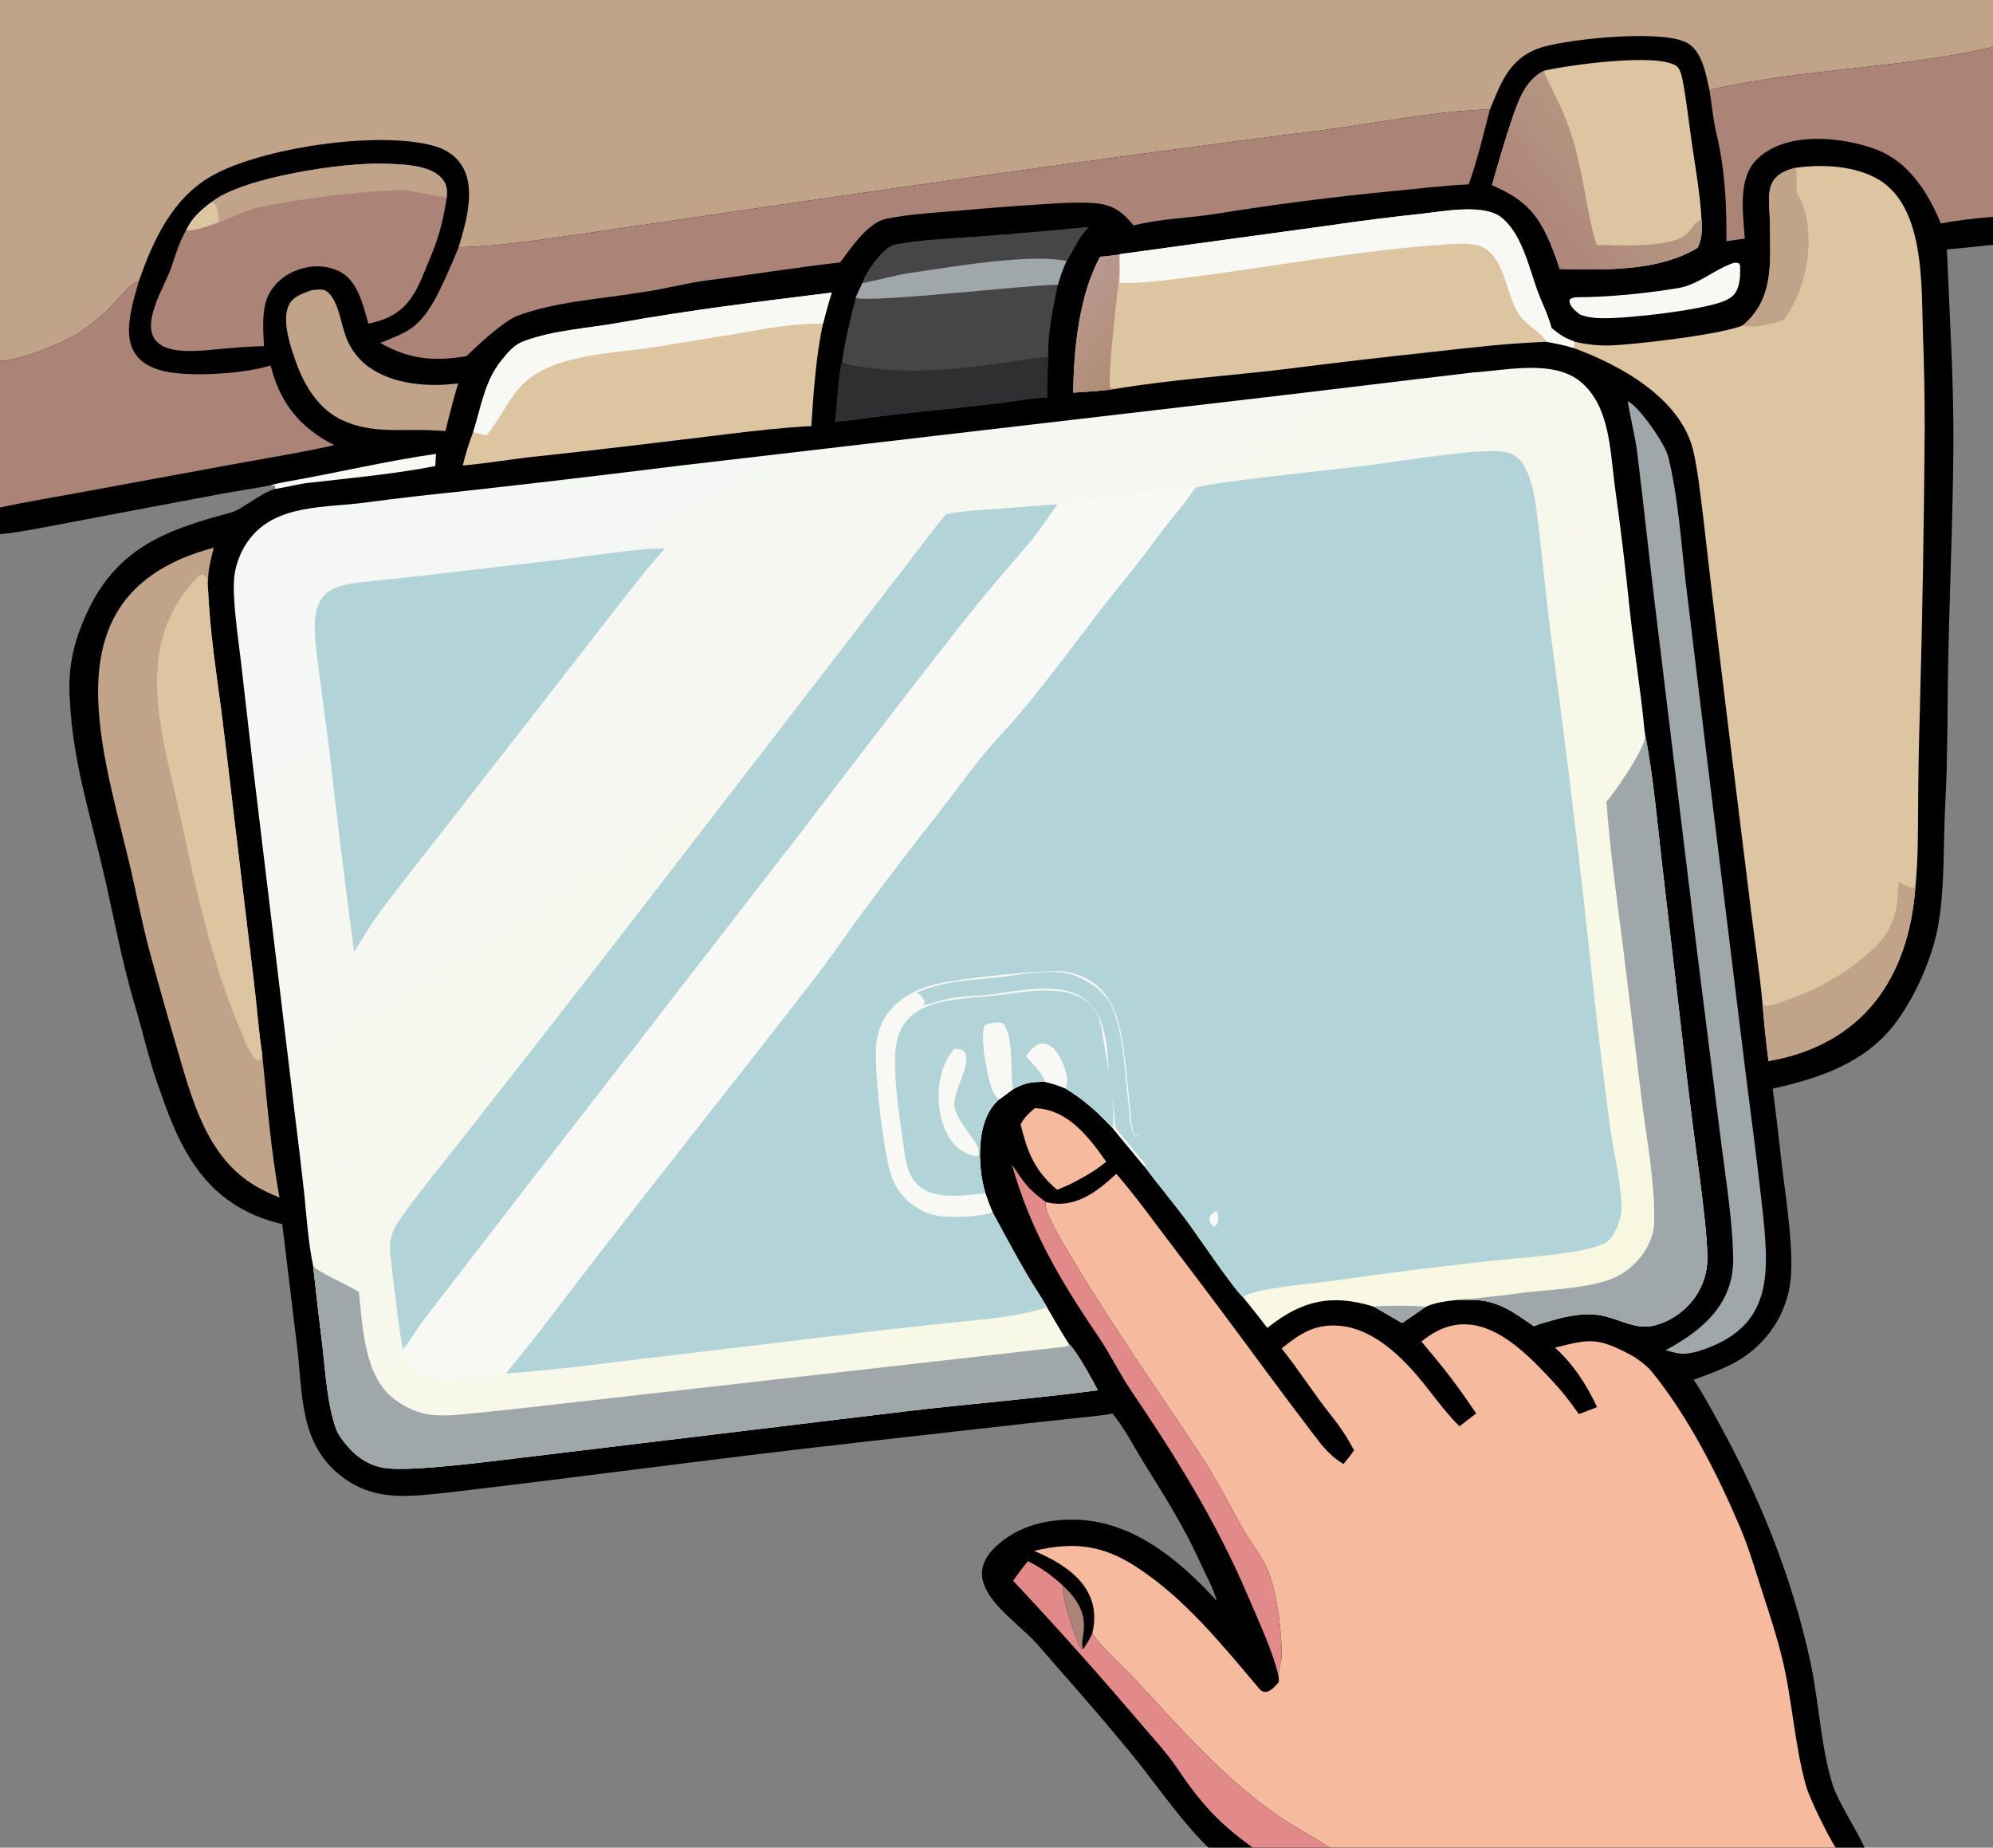
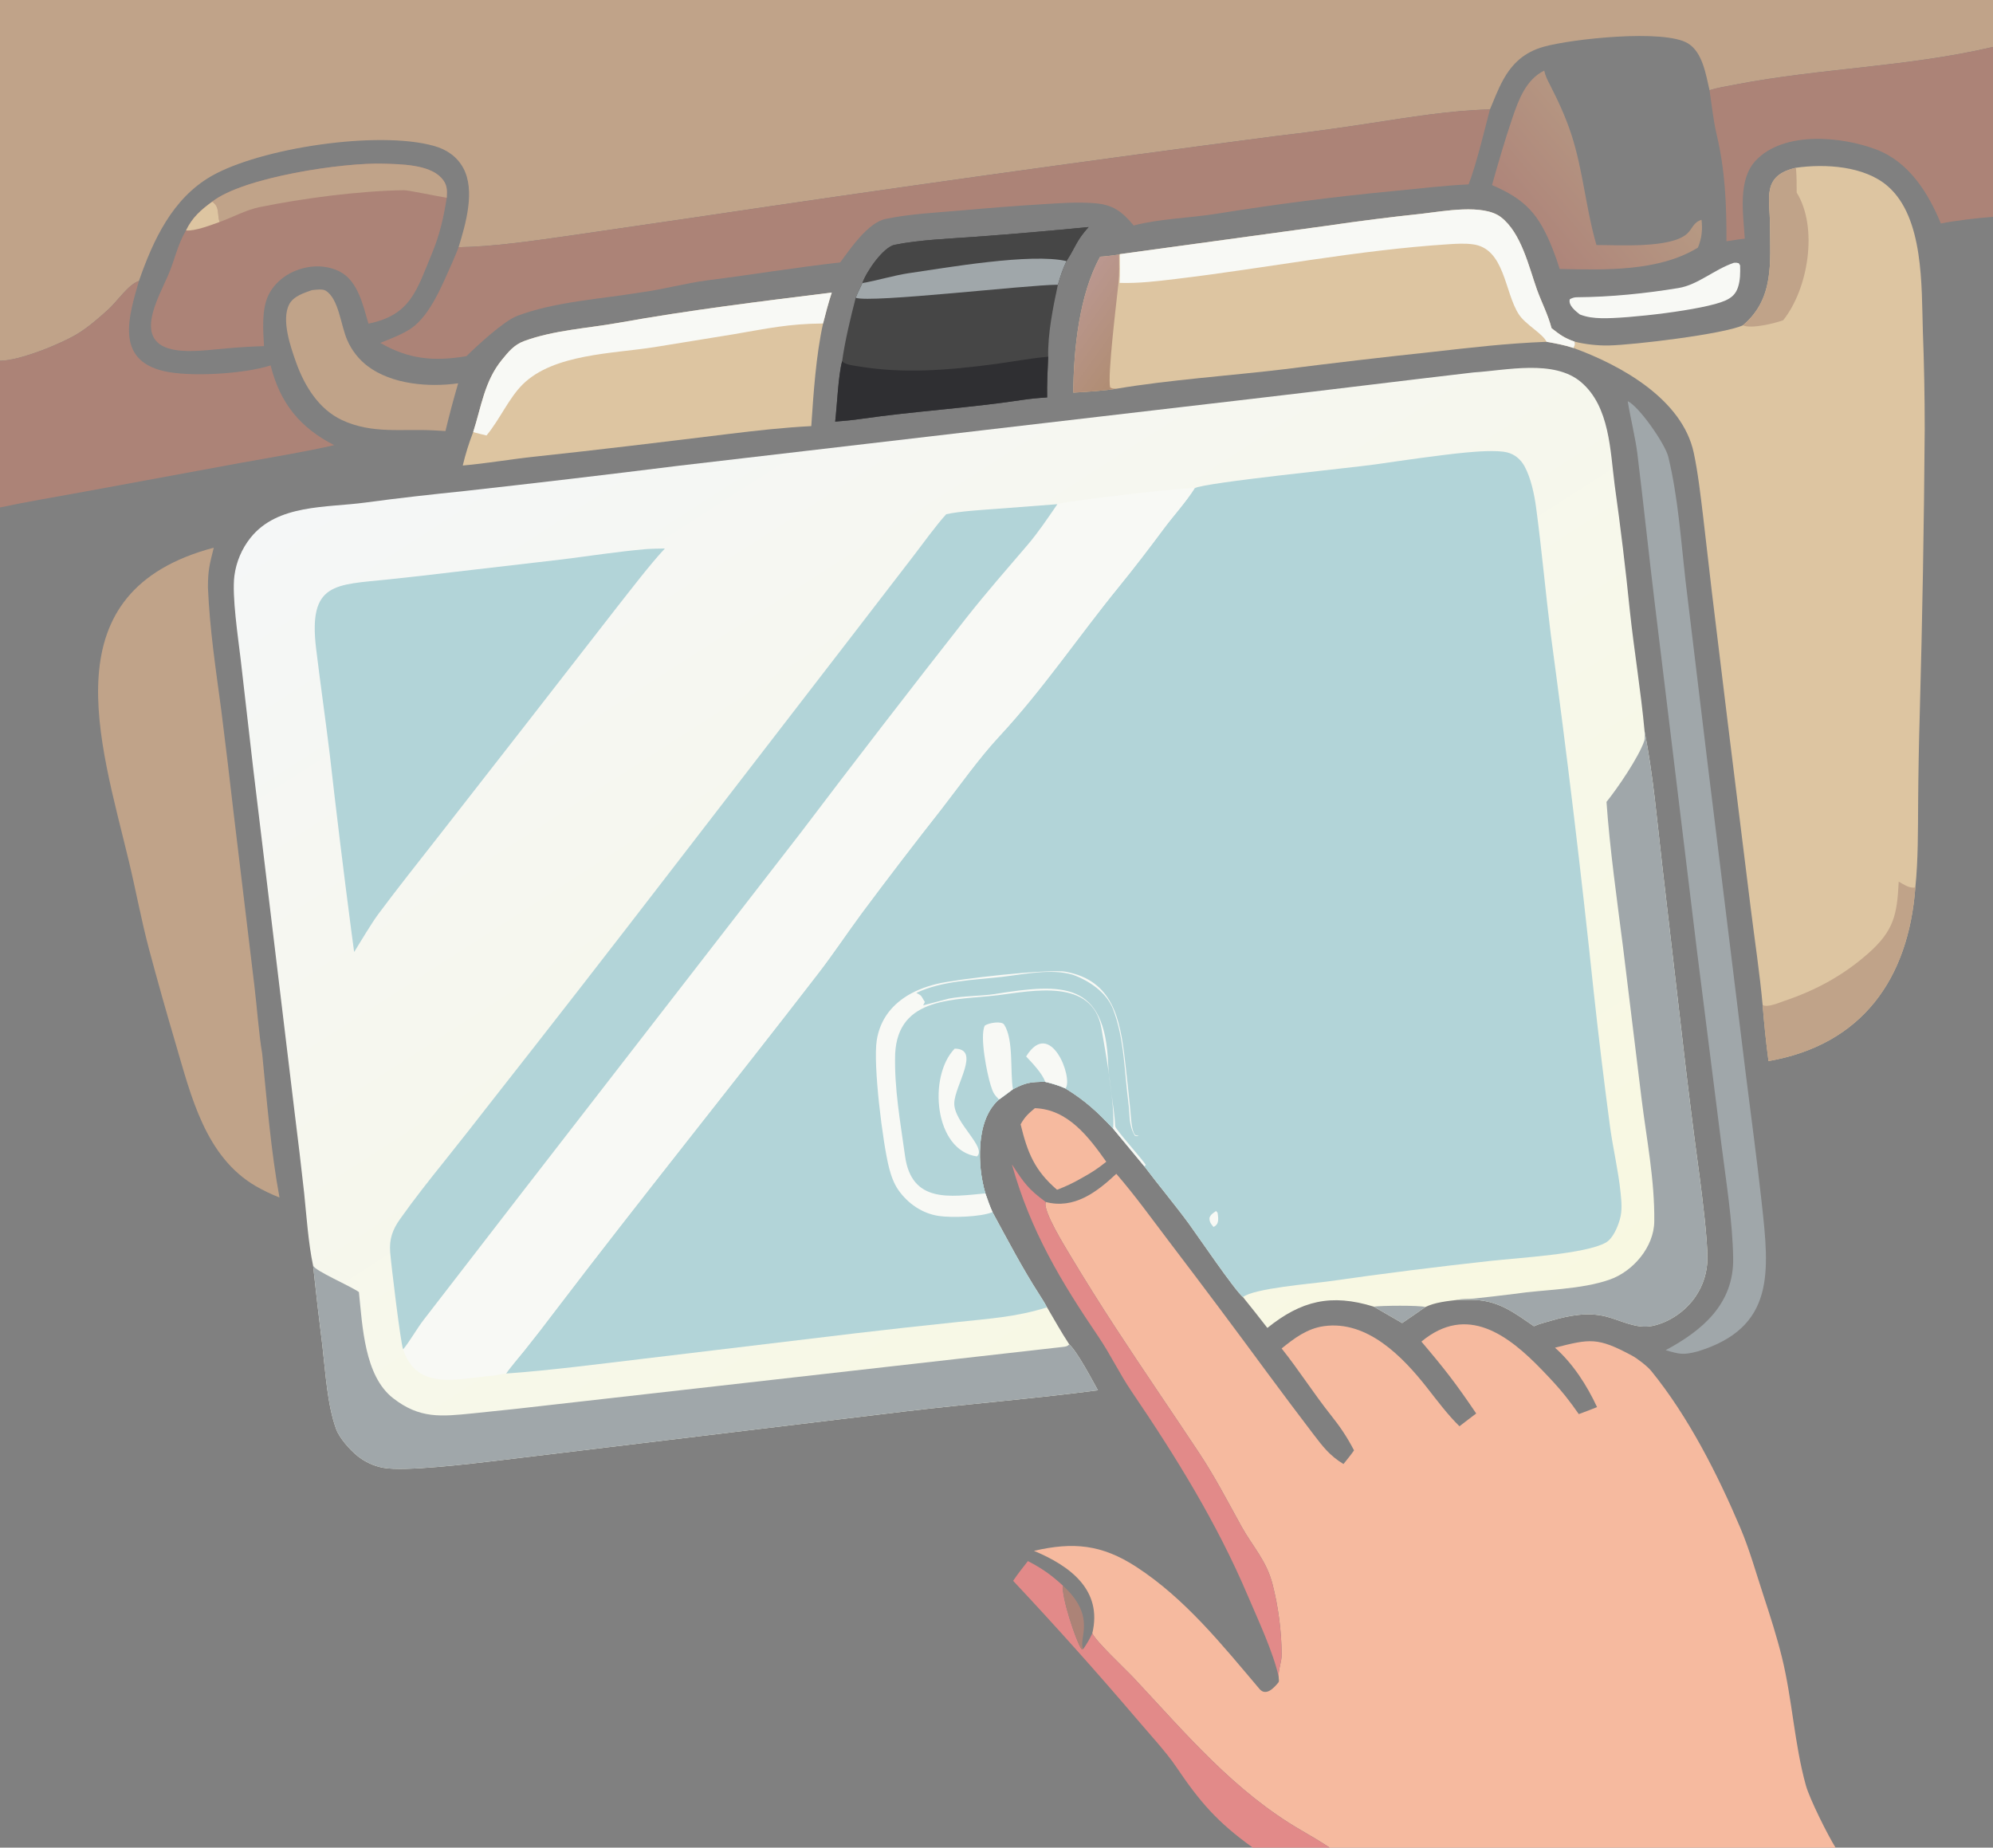
<svg xmlns="http://www.w3.org/2000/svg" viewBox="0 0 548 508" height="508" width="548">
  <rect x="0" y="0" width="548" height="508" fill="#808080" stroke="none" />
-   <path d="M0 0L548 0L548 12.909L548 59.609L548 67.312C544.096 67.646 539.022 68.35 535.323 68.55C536.034 86.473 537.237 104.699 537.114 122.6C536.965 144.447 535.854 166.454 535.582 188.303C535.548 196.044 535.442 203.785 535.266 211.525C535.13 216.404 534.818 221.262 534.672 226.122C534.378 235.856 534.564 245.671 532.776 255.293C530.948 264.678 525.332 276.993 518.918 284.011C510.704 292.999 498.989 296.773 487.432 299.308C488.299 305.913 489.147 313.235 489.893 319.848C490.949 329.197 493.555 344.411 492.146 353.482C491.379 358.151 489.482 362.561 486.622 366.33C480.874 373.833 474.185 376.306 465.651 379.357C467.203 381.33 470.504 387.416 471.874 389.875C483.594 410.913 492.907 433.886 497.896 457.491C500.163 468.219 500.688 480.533 503.935 490.812C505.276 495.058 510.503 503.259 512.711 508L504.705 508L365.607 508L344.473 508L332.264 508C323.9 499.882 316.45 488.344 308.679 479.319C300.964 469.912 293.312 461.448 285.326 452.195C279.158 445.048 262.639 435.765 273.776 425.255C279.553 419.802 287.106 417.789 294.869 417.815C311.129 417.871 324.1 428.706 334.555 440.151C333.408 436.156 331.896 433.779 330.264 430.143C325.756 420.102 320.202 411.315 314.395 401.987C311.442 397.244 309.476 393.064 305.879 388.648C303.318 389.181 299.768 389.477 297.118 389.771L281.74 391.433L237.872 396.392C199.695 400.614 161.39 405.898 123.236 410.367C112.298 411.494 102.821 412.938 93.667 405.736C82.361 396.843 83.275 383.489 81.699 370.324L77.615 336.577C57.86 331.911 50.242 318.142 44.218 300.502C41.244 292.688 39.501 284.5 37.121 276.536C33.394 264.061 31.175 251.431 28.213 238.802C24.685 223.755 20.023 208.836 19.262 193.283C18.483 184.103 20.124 176.823 23.749 168.821C31.99 150.635 45.642 145.686 63.496 140.925C66.437 140.141 71.074 135.972 75.485 134.443C75.645 133.89 75.639 134.176 75.472 133.585L74.426 133.417C70.313 134.26 65.43 134.951 61.192 135.721L32.67 141.085L12.403 144.94C8.977 145.567 3.32 146.656 0 146.86L0 139.519L0 99.195L0 0Z" />
  <path d="M0 0L548 0L548 12.909C524.462 18.422 501.009 18.694 477.345 23.216C475.034 23.658 472.286 24.098 470.059 24.801C469.06 20.566 468.177 14.392 464.122 11.925C457.574 7.941 432.118 10.689 424.426 12.86C419.207 14.333 415.809 17.378 413.234 22.102C411.84 24.658 410.808 27.416 409.672 30.093C398.678 30.353 387.823 32.212 376.93 33.852C368.159 35.221 359.361 36.419 350.543 37.444C297.477 44.388 244.475 51.806 191.542 59.698L155.227 64.996C145.721 66.333 135.671 67.808 126.091 67.978C128.039 61.621 130.755 52.379 127.368 46.179C125.628 42.995 122.759 41.083 119.334 40.121C103.906 35.787 71.521 40.718 58.099 48.432C47.396 54.584 42.113 66.017 38.198 77.259C35.306 78.169 32.11 83.005 29.703 85.155C27.197 87.394 24.401 89.867 21.542 91.635C16.803 94.564 5.329 99.195 0 99.195L0 0Z" fill="#C0A389" />
  <path d="M287.548 330.489C295.335 332.505 301.499 327.839 306.944 322.738C312.365 329.025 316.539 334.901 321.559 341.493C330.656 353.441 339.652 365.466 348.546 377.566C352.693 383.156 356.846 388.728 361.073 394.259C363.714 397.716 365.626 400.255 369.409 402.533C370.3 401.408 371.537 399.928 372.306 398.774C370.415 395.155 368.552 392.366 366.002 389.167C361.23 383.179 357.194 376.758 352.4 370.756C355.897 367.936 359.41 365.275 364.014 364.628C375.951 362.948 385.696 373.027 392.402 381.572C395.136 385.056 398.146 389.09 401.303 392.148C402.814 390.993 404.376 389.758 405.902 388.636C400.322 380.39 397.334 376.526 390.835 368.87C403.358 358.457 414.712 367.012 424.098 376.78C426.335 379.108 428.396 381.301 430.427 383.83C431.707 385.45 432.935 387.11 434.111 388.807C435.742 388.188 437.534 387.55 439.129 386.883C436.361 380.931 432.513 374.918 427.56 370.544C437.163 368.121 439.202 367.58 448.798 372.758C450.211 373.52 452.976 375.649 454.016 376.927C464.207 389.442 472.297 405.387 478.561 420.168C481.092 426.143 482.916 432.702 484.924 438.797C486.766 444.385 488.561 450.023 489.955 455.644C492.797 467.107 493.391 479.571 496.543 490.872C497.615 494.717 502.585 504.597 504.705 508L365.607 508C363.357 506.478 360.204 504.631 357.888 503.292C339.414 492.612 326.102 476.688 311.72 461.318C309.307 458.739 301.61 451.612 300.337 449.094C303.234 437.098 294.097 430.49 284.304 426.405C295.069 423.918 302.924 424.611 312.482 430.834C325.892 439.563 336.081 452.297 346.307 464.368C348.109 466.495 350.327 464.048 351.507 462.599C351.822 462.213 351.554 461.548 351.586 461.03C351.425 459.167 352.44 456.945 352.414 454.807C352.336 448.333 351.506 441.87 349.915 435.633C348.225 429.012 344.442 425.251 341.382 419.721C337.567 412.823 334.106 406.111 329.73 399.502C322.155 388.059 314.411 376.827 306.911 365.319C302.579 358.707 298.379 352.009 294.313 345.23C292.936 342.904 286.592 332.769 287.548 330.489Z" fill="#F6BA9F" />
  <path d="M126.091 67.978C135.671 67.808 145.721 66.333 155.227 64.996L191.542 59.698C244.475 51.806 297.477 44.388 350.543 37.444C359.361 36.419 368.159 35.221 376.93 33.852C387.823 32.212 398.678 30.353 409.672 30.093C408.131 35.983 405.911 45.304 403.805 50.701C397.248 50.979 389.945 51.885 383.405 52.505C367.012 54.059 350.733 56.158 334.477 58.776C327.449 59.907 318.497 60.174 311.725 61.999C308.558 58.223 306.118 56.269 300.945 55.87C296.057 55.494 291.393 55.867 286.519 56.162C279.057 56.626 271.601 57.198 264.154 57.877C257.464 58.451 250.078 58.824 243.548 60.187C238.594 61.221 233.813 68.413 231.011 72.157C218.918 73.512 206.63 75.543 194.539 77.076C188.47 77.846 182.212 79.618 176.109 80.409C165.256 82.207 152.532 82.939 142.219 86.851C138.562 88.238 131.266 94.951 128.258 97.928C119.252 99.44 112.373 98.786 104.561 94.282C107.08 93.268 110.865 91.82 113.069 90.278C118.427 86.529 121.634 78.21 124.284 72.362C124.519 71.845 125.98 68.382 126.091 67.978Z" fill="#AC8377" />
  <path d="M0 99.195C5.329 99.195 16.803 94.564 21.542 91.635C24.401 89.867 27.197 87.394 29.703 85.155C32.11 83.005 35.306 78.169 38.198 77.259C35.45 86.867 31.535 98.868 45.006 102.028C52.264 103.731 67.208 102.798 74.409 100.469C76.989 110.822 82.489 117.592 91.884 122.392C83.62 124.293 74.179 125.811 65.754 127.345L23.318 135.165C15.709 136.572 7.504 137.922 0 139.519L0 99.195Z" fill="#AC8377" />
  <path d="M548 12.909L548 59.609C543.668 59.965 537.863 60.607 533.654 61.448C530.195 52.998 524.836 44.491 515.92 41.109C506.388 37.494 490.559 35.96 482.808 44.093C477.718 49.432 479.358 58.865 479.746 65.63C478.192 65.772 476.286 66.102 474.712 66.335C474.725 55.915 474.372 46.967 471.978 36.815C471.12 33.176 470.618 28.557 470.059 24.801C472.286 24.098 475.034 23.658 477.345 23.216C501.009 18.694 524.462 18.422 548 12.909Z" fill="#AC8377" />
  <path d="M351.586 461.03C350.081 454.18 345.821 445.16 343.079 438.698C334.596 418.704 323.241 400.376 311.071 382.469C307.897 377.799 305.29 372.343 302.132 367.688C291.591 352.151 283.347 338.383 278.237 320.156C281.598 325.28 282.693 326.923 287.548 330.489C286.592 332.769 292.936 342.904 294.313 345.23C298.379 352.009 302.579 358.707 306.911 365.319C314.411 376.827 322.155 388.059 329.73 399.502C334.106 406.111 337.567 412.823 341.382 419.721C344.442 425.251 348.225 429.012 349.915 435.633C351.506 441.87 352.336 448.333 352.414 454.807C352.44 456.945 351.425 459.167 351.586 461.03Z" fill="#E28A89" />
  <path d="M282.636 429.218C286.541 431.245 289.094 433.046 292.288 436.001C291.75 438.69 295.77 451.041 297.347 453.394C297.515 453.398 297.684 453.401 297.852 453.405C299.027 451.683 299.438 450.975 300.337 449.094C301.61 451.612 309.307 458.739 311.72 461.318C326.102 476.688 339.414 492.612 357.888 503.292C360.204 504.631 363.357 506.478 365.607 508L344.473 508C334.699 500.997 329.961 495.493 323.281 485.608C320.681 481.761 315.942 476.615 312.796 472.902C301.697 459.877 290.288 447.121 278.577 434.643C279.852 432.732 281.223 431.022 282.636 429.218Z" fill="#E28A89" />
-   <path d="M74.426 133.417C75.948 132.986 77.427 132.669 78.984 132.397C92.62 130.017 106.184 126.745 119.884 124.792L119.686 128.153C108.176 130.379 96.045 131.478 84.381 132.81C82.491 133.026 76.581 134.398 75.485 134.443C75.645 133.89 75.639 134.176 75.472 133.585L74.426 133.417Z" fill="#F8F9F5" />
  <path d="M292.288 436.001C301.775 444.663 296.317 450.602 297.852 453.405C297.684 453.401 297.515 453.398 297.347 453.394C295.77 451.041 291.75 438.69 292.288 436.001Z" fill="#AC8377" />
  <defs>
    <linearGradient y2="83.663" x2="167.903" y1="398.107" x1="369.717" gradientUnits="userSpaceOnUse" id="gradient_0">
      <stop stop-color="#F8F8E1" offset="0" />
      <stop stop-color="#F5F7F7" offset="1" />
    </linearGradient>
  </defs>
  <path d="M86.091 347.989C84.796 341.928 84.263 334.222 83.625 327.964C82.802 320.545 81.925 313.134 80.992 305.729L69.616 211.249L66.17 181.256C65.472 175.28 63.739 163.898 64.448 158.334C64.945 154.503 66.48 150.881 68.886 147.859C76.309 138.568 89.759 139.628 100.449 138.178C109.579 136.939 118.748 135.935 127.912 134.988C147.498 132.809 167.07 130.498 186.625 128.055L343.911 109.702C364.357 107.33 384.838 104.769 405.199 102.397C414.128 101.842 427.289 98.727 434.745 105.076C442.64 111.797 442.729 123.894 443.986 133.456C445.596 144.917 446.982 156.408 448.145 167.922C449.345 179.1 451.168 189.862 452.203 201.116C454.542 212.868 455.648 225.758 457.03 237.741L463.415 292.716C464.635 303.029 465.945 313.33 467.345 323.62C468.046 329.012 469.536 340.779 469.473 346.099C469.441 349.755 468.335 353.322 466.292 356.354C463.623 360.379 459.063 363.594 454.301 364.567C449.969 365.452 445.809 363.086 441.741 362.014C436.722 360.692 431.508 361.661 426.623 363.085C425.018 363.553 423.294 363.953 421.78 364.65C416.556 361.084 412.363 357.794 405.809 357.438C404.033 357.342 402.401 357.463 400.738 357.405C397.98 357.724 394.437 358.105 391.927 359.365C389.81 360.853 387.679 362.322 385.536 363.772L377.739 359.261C366.017 355.629 357.792 357.616 348.478 365.113C346.275 362.263 344.04 359.439 341.773 356.639C339.486 354.768 329.318 339.78 326.916 336.491C323.288 331.525 318.35 325.603 314.655 320.686L306.062 310.307C301.668 305.67 298.552 302.718 292.973 299.273C291.322 298.5 289.16 297.858 287.383 297.449C283.422 297.452 282.067 297.624 278.524 299.476C277.302 300.381 275.917 301.462 274.683 302.313C271.133 305.388 269.85 310.326 269.528 314.868C269.22 319.334 269.698 323.82 270.941 328.121C271.539 329.792 272.164 331.672 272.898 333.268C277.035 340.874 281.021 348.527 285.704 355.808C286.46 356.982 287.241 358.218 287.895 359.449C289.828 362.734 291.932 366.489 294.01 369.639C296.204 371.626 300.228 379.255 301.886 382.254C284.759 384.518 266.599 385.976 249.258 388.021L136.319 401.651C129.64 402.428 111.303 404.685 105.358 403.564C102.753 403.077 100.312 401.947 98.255 400.277C96.222 398.641 93.323 395.38 92.43 392.938C89.969 386.206 89.491 377.206 88.646 370.024C87.725 362.687 86.873 355.342 86.091 347.989Z" fill="url(#gradient_0)" />
  <path d="M328.486 134.233C331.237 132.641 371.971 128.597 378.35 127.662C384.543 126.754 396.354 125.045 403.05 124.421C405.895 124.156 411.547 123.702 414.362 124.377C416.471 124.883 418.12 126.279 419.164 128.162C420.941 131.37 421.894 135.979 422.376 139.583C423.935 151.241 424.969 162.937 426.43 174.616C430.843 207.263 434.771 239.973 438.214 272.735C439.571 285.214 441.081 297.675 442.744 310.116C443.568 316.016 444.979 321.863 445.584 327.787C445.847 330.368 446.112 332.797 445.383 335.328C444.783 337.413 443.486 340.535 441.547 341.644C436.058 344.783 417.456 345.844 410.144 346.65C395.139 348.289 380.163 350.179 365.221 352.32C360.663 352.95 344.7 354.228 341.773 356.639C339.486 354.768 329.318 339.78 326.916 336.491C323.288 331.525 318.35 325.603 314.655 320.686L306.062 310.307C301.668 305.67 298.552 302.718 292.973 299.273C291.322 298.5 289.16 297.858 287.383 297.449C283.422 297.452 282.067 297.624 278.524 299.476C277.302 300.381 275.917 301.462 274.683 302.313C271.133 305.388 269.85 310.326 269.528 314.868C269.22 319.334 269.698 323.82 270.941 328.121C271.539 329.792 272.164 331.672 272.898 333.268C277.035 340.874 281.021 348.527 285.704 355.808C286.46 356.982 287.241 358.218 287.895 359.449C279.345 362.149 271.695 362.579 262.841 363.535C253.616 364.492 244.398 365.511 235.187 366.594L177.107 373.561C165.482 374.943 150.652 376.865 139.147 377.651C139.995 376.318 143.124 372.641 144.23 371.261C147.12 367.646 149.956 363.989 152.737 360.29C176.425 329.186 201.067 298.635 224.95 267.67C229.101 262.288 232.917 256.537 236.956 251.061C244.142 241.411 251.456 231.858 258.895 222.403C263.962 215.864 269.198 208.435 274.778 202.43C286.714 189.587 296.552 174.948 307.614 161.36C311.871 156.13 315.934 150.817 319.954 145.404C322.716 141.703 326.013 138.134 328.486 134.233Z" fill="#B2D4D8" />
  <path d="M270.941 328.121C261.219 329.043 250.642 330.877 248.851 317.826C247.57 308.496 245.857 299.238 246.135 289.747C246.921 273.795 262.66 275.069 274.398 273.626C283.724 272.479 300.419 268.806 302.842 282.7C303.971 289.17 306.667 304.128 306.062 310.307C301.668 305.67 298.552 302.718 292.973 299.273C291.322 298.5 289.16 297.858 287.383 297.449C283.422 297.452 282.067 297.624 278.524 299.476C277.302 300.381 275.917 301.462 274.683 302.313C271.133 305.388 269.85 310.326 269.528 314.868C269.22 319.334 269.698 323.82 270.941 328.121Z" fill="#B2D4D8" />
  <path d="M274.683 302.313C273.236 300.819 273.027 300.373 272.385 298.333C271.386 295.165 269.315 284.855 270.784 281.986C271.986 281.171 275.427 280.673 276.1 281.712C278.795 285.877 277.684 294.796 278.524 299.476C277.302 300.381 275.917 301.462 274.683 302.313Z" fill="#F8F9F5" />
  <path d="M282.146 290.467C288.813 279.671 295.203 296.496 292.973 299.273C291.322 298.5 289.16 297.858 287.383 297.449C286.693 295.243 283.772 292.199 282.146 290.467Z" fill="#F8F9F5" />
  <path d="M262.5 288.324C269.794 288.38 262.5 298.433 262.388 303.307C262.265 308.694 271.439 315.464 268.628 317.956C256.852 316.355 255.125 295.893 262.5 288.324Z" fill="#F8F9F5" />
  <path d="M272.898 333.268C269.706 334.627 261.575 334.841 258.12 334.324C253.582 333.646 249.656 330.937 247.032 327.214C245.791 325.454 245.018 323.25 244.481 321.18C242.726 314.423 240.01 292.62 241.077 285.999C241.864 281.117 244.356 277.306 248.389 274.467C251.121 272.543 254.307 271.343 257.531 270.537C262.928 269.189 288.332 266.316 293.042 267.185C306.023 269.578 307.98 280.186 309.308 291.397C309.843 296.062 310.344 300.731 310.813 305.403C310.964 307.045 311.07 310.594 312.004 311.912C312.242 312.247 312.612 312.192 313.137 312.287C312.47 312.445 312.735 312.43 312.042 312.252C310.283 309.349 310.734 306.781 310.298 303.494C309.163 294.926 309.178 285.503 306.019 277.396C304.237 272.823 299.408 269.593 294.962 267.999C289.027 266.233 281.621 267.883 275.526 268.584C267.681 269.486 259.121 269.623 251.964 272.993C253.624 273.861 253.187 273.738 254.301 275.503C254.152 275.815 253.995 276.123 253.831 276.427C253.93 276.442 260.196 274.712 260.923 274.567C264.709 273.81 269.981 273.872 273.485 273.314C292.153 270.346 303.871 269.693 304.703 292.628C304.874 296.98 306.415 304.756 306.648 309.7C306.686 310.5 313.973 318.571 315.048 320.284L314.655 320.686L306.062 310.307C306.667 304.128 303.971 289.17 302.842 282.7C300.419 268.806 283.724 272.479 274.398 273.626C262.66 275.069 246.921 273.795 246.135 289.747C245.857 299.238 247.57 308.496 248.851 317.826C250.642 330.877 261.219 329.043 270.941 328.121C271.539 329.792 272.164 331.672 272.898 333.268Z" fill="#F8F9F5" />
  <path d="M334.37 332.962L334.801 333.462C335.008 335.043 335.281 336.615 333.67 337.347C332.953 336.516 332.494 335.899 332.566 334.813C332.977 333.828 333.464 333.622 334.37 332.962Z" fill="#F8F9F5" />
  <path d="M290.737 138.627C291.357 138.007 326.401 133.839 328.486 134.233C326.013 138.134 322.716 141.703 319.954 145.404C315.934 150.817 311.871 156.13 307.614 161.36C296.552 174.948 286.714 189.587 274.778 202.43C269.198 208.435 263.962 215.864 258.895 222.403C251.456 231.858 244.142 241.411 236.956 251.061C232.917 256.537 229.101 262.288 224.95 267.67C201.067 298.635 176.425 329.186 152.737 360.29C149.956 363.989 147.12 367.646 144.23 371.261C143.124 372.641 139.995 376.318 139.147 377.651C138.06 377.715 136.55 378.176 135.354 378.265C126.196 378.945 114.641 382.69 110.844 371C112.555 368.999 114.661 365.224 116.58 362.77L143.933 327.35L220.029 229.13C235.122 209.195 250.39 189.393 265.829 169.725C271.223 162.902 276.836 156.48 282.491 149.88C285.483 146.389 288.124 142.415 290.737 138.627Z" fill="#F8F9F5" />
  <path d="M260.178 141.385C263.851 140.558 270.063 140.202 273.939 139.91L290.737 138.627C288.124 142.415 285.483 146.389 282.491 149.88C276.836 156.48 271.223 162.902 265.829 169.725C250.39 189.393 235.122 209.195 220.029 229.13L143.933 327.35L116.58 362.77C114.661 365.224 112.555 368.999 110.844 371C110.156 369.362 107.525 347.478 107.284 344.304C107.011 340.713 107.896 338.153 109.98 335.208C113.894 329.679 118.033 324.453 122.265 319.181C126.538 313.833 130.773 308.454 134.97 303.046C151.532 281.973 167.987 260.815 184.333 239.574L235.485 173.233L251.194 152.819C253.671 149.589 257.545 144.234 260.178 141.385Z" fill="#B2D4D8" />
  <path d="M86.091 347.989C86.792 349.518 96.077 353.437 98.686 355.253C99.672 364.684 100.212 378.283 108.065 384.412C115.431 390.16 121.332 389.464 129.938 388.612C133.921 388.216 137.902 387.8 141.881 387.363L292.074 370.357C293.04 370.243 293.409 370.241 294.01 369.639C296.204 371.626 300.228 379.255 301.886 382.254C284.759 384.518 266.599 385.976 249.258 388.021L136.319 401.651C129.64 402.428 111.303 404.685 105.358 403.564C102.753 403.077 100.312 401.947 98.255 400.277C96.222 398.641 93.323 395.38 92.43 392.938C89.969 386.206 89.491 377.206 88.646 370.024C87.725 362.687 86.873 355.342 86.091 347.989Z" fill="#A0A7AA" />
  <path d="M452.203 201.116C454.542 212.868 455.648 225.758 457.03 237.741L463.415 292.716C464.635 303.029 465.945 313.33 467.345 323.62C468.046 329.012 469.536 340.779 469.473 346.099C469.441 349.755 468.335 353.322 466.292 356.354C463.623 360.379 459.063 363.594 454.301 364.567C449.969 365.452 445.809 363.086 441.741 362.014C436.722 360.692 431.508 361.661 426.623 363.085C425.018 363.553 423.294 363.953 421.78 364.65C416.556 361.084 412.363 357.794 405.809 357.438C404.033 357.342 402.401 357.463 400.738 357.405C402.315 356.991 403.642 357.218 405.204 357.046C408.911 356.638 412.587 356.234 416.31 355.758C424.656 354.518 434.573 354.614 442.54 351.848C449.038 349.593 454.781 342.865 454.862 335.84C454.992 324.408 452.775 313.401 451.372 302.148L446.268 260.371C444.642 247.616 442.62 233.306 441.726 220.476C444.637 216.897 450.663 208.109 452.149 203.602C452.316 203.097 452.24 201.709 452.203 201.116Z" fill="#A0A7AA" />
  <path d="M377.739 359.261C379.645 358.961 390.38 358.859 391.927 359.365C389.81 360.853 387.679 362.322 385.536 363.772L377.739 359.261Z" fill="#A0A7AA" />
  <path d="M177.626 150.976C179.2 150.853 181.204 150.851 182.815 150.807C178.539 155.42 173.684 161.833 169.707 166.86L144.548 199.217L120.502 230.04C115.057 237.019 109.35 244.164 104.074 251.258C102.063 253.963 99.266 258.755 97.375 261.754L96.574 255.756C94.448 239.518 92.464 223.262 90.622 206.99C89.468 197.557 88.065 187.812 86.924 178.38C84.709 160.061 92.2 160.842 106.722 159.318C112.634 158.698 118.541 158.03 124.442 157.314L154.523 153.817C162.436 152.825 169.606 151.689 177.626 150.976Z" fill="#B2D4D8" />
  <path d="M493.814 46.127C501.879 44.975 512.625 45.631 519.01 51.149C529.053 59.827 528.32 78.788 528.715 91.089C529.057 100.055 529.226 109.026 529.224 117.998C529.038 144.077 528.584 170.154 527.862 196.224C527.621 204.395 527.472 212.568 527.415 220.742C527.358 228.411 527.434 236.353 526.65 243.978C524.785 269.092 512.013 287.259 486.274 291.74C485.615 286.908 485.049 281.211 484.652 276.316C483.907 267.929 482.444 258.264 481.392 249.778L475.069 198.694L470.713 162.909L468.255 141.657C467.572 136.079 466.89 130.004 465.726 124.527C462.601 109.824 445.823 100.471 432.669 95.684C433.086 94.611 433.095 94.988 432.96 93.932C435.796 94.678 439.485 95.053 442.342 94.989C449.316 94.83 473.835 91.885 479.224 89.449C487.885 82.15 486.726 72.186 486.679 61.852C486.645 54.374 484.355 48.301 493.814 46.127Z" fill="#DDC5A1" />
  <path d="M522.075 242.405C523.42 243.163 525.151 244.37 526.65 243.978C524.785 269.092 512.013 287.259 486.274 291.74C485.615 286.908 485.049 281.211 484.652 276.316C485.957 277.128 489.296 275.646 490.713 275.167C499.332 272.259 506.864 268.166 513.691 262.134C520.744 255.901 521.634 251.515 522.075 242.405Z" fill="#C0A389" />
  <path d="M479.224 89.449C487.885 82.15 486.726 72.186 486.679 61.852C486.645 54.374 484.355 48.301 493.814 46.127C494.027 48.413 494.007 50.652 494.022 52.944C499.975 62.589 497.218 79.387 490.319 88.041C488.043 88.896 481.486 90.501 479.224 89.449Z" fill="#C0A389" />
  <path d="M307.904 69.879L364.935 62.063C373.61 60.785 382.309 59.684 391.028 58.76C396.745 58.117 407.866 55.974 412.705 59.708C418.283 64.012 420.361 73.286 422.593 79.586C423.996 83.444 425.559 86.279 426.624 90.234C429.056 92.135 430.083 92.905 432.96 93.932C433.095 94.988 433.086 94.611 432.669 95.684C430.019 94.829 427.952 94.46 425.244 93.976C413.807 94.439 404.848 95.53 393.533 96.793C380.092 98.226 366.666 99.796 353.257 101.502C338.485 103.278 321.453 104.428 307.022 106.873C303.185 107.499 298.993 107.718 295.11 107.952C295.209 96.113 296.725 81.049 302.496 70.582C303.924 70.528 306.224 70.183 307.713 70L307.904 69.879Z" fill="#DDC5A1" />
  <path d="M307.904 69.879L364.935 62.063C373.61 60.785 382.309 59.684 391.028 58.76C396.745 58.117 407.866 55.974 412.705 59.708C418.283 64.012 420.361 73.286 422.593 79.586C423.996 83.444 425.559 86.279 426.624 90.234C429.056 92.135 430.083 92.905 432.96 93.932C433.095 94.988 433.086 94.611 432.669 95.684C430.019 94.829 427.952 94.46 425.244 93.976C424.193 91.709 419.508 89.307 417.628 86.44C413.649 80.369 413.793 68.223 404.871 67.16C402.683 66.88 400.49 67.014 398.294 67.155C373.147 68.767 348.415 73.704 323.425 76.686C318.222 77.306 313.102 77.946 307.852 77.782C307.993 75.145 307.933 72.518 307.904 69.879Z" fill="#F8F9F5" />
  <defs>
    <linearGradient y2="83.535" x2="293.973" y1="96.162" x1="311.806" gradientUnits="userSpaceOnUse" id="gradient_1">
      <stop stop-color="#B08D74" offset="0" />
      <stop stop-color="#BA978F" offset="1" />
    </linearGradient>
  </defs>
  <path d="M302.496 70.582C303.924 70.528 306.224 70.183 307.713 70C307.717 72.535 307.803 75.267 307.552 77.723C307.075 82.376 304.476 103.275 305.247 106.537C305.894 106.916 306.273 106.854 307.022 106.873C303.185 107.499 298.993 107.718 295.11 107.952C295.209 96.113 296.725 81.049 302.496 70.582Z" fill="url(#gradient_1)" />
  <path d="M76.85 329.259C74.617 328.376 72.45 327.337 70.363 326.148C56.453 318.052 52.54 301.349 48.299 286.962C45.74 278.308 43.293 269.621 40.959 260.904C38.844 252.942 37.345 244.743 35.425 236.756C27.418 203.44 13.547 162.589 58.778 150.585C57.64 155.184 57.177 156.695 57.175 161.505C57.679 173.27 59.305 183.699 60.855 195.391C62.025 204.673 63.141 213.963 64.204 223.259L69.935 270.942C70.592 276.257 71.231 284.781 72.086 289.655C73.356 302.46 74.525 316.74 76.85 329.259Z" fill="#C0A389" />
-   <path d="M72.086 289.655C71.9 290.914 72.095 290.932 71.353 291.683C69.156 291.637 67.097 285.494 66.34 283.743C58.166 264.829 53.898 244.39 49.549 224.35C44.928 203.064 36.448 179.251 52.691 160.465C53.42 159.616 54.709 158.006 55.858 157.905C57.625 159.205 56.341 160.191 57.175 161.505C57.679 173.27 59.305 183.699 60.855 195.391C62.025 204.673 63.141 213.963 64.204 223.259L69.935 270.942C70.592 276.257 71.231 284.781 72.086 289.655Z" fill="#DDC5A1" />
  <path d="M130.111 118.788C132.328 111.914 133.202 104.819 137.983 98.961C139.808 96.724 141.34 94.802 144.109 93.779C152.267 90.766 161.708 90.257 170.096 88.752C189.697 85.236 209.013 82.892 228.709 80.434C227.757 83.337 227.075 85.986 226.314 88.942C224.37 97.68 223.675 108.189 223.072 117.16C215.535 117.536 207.79 118.409 200.282 119.326C182.521 121.493 164.772 123.669 146.977 125.559C140.388 126.258 133.841 127.415 127.241 127.995C127.985 124.864 128.944 121.788 130.111 118.788Z" fill="#DDC5A1" />
  <path d="M130.111 118.788C132.328 111.914 133.202 104.819 137.983 98.961C139.808 96.724 141.34 94.802 144.109 93.779C152.267 90.766 161.708 90.257 170.096 88.752C189.697 85.236 209.013 82.892 228.709 80.434C227.757 83.337 227.075 85.986 226.314 88.942C216.712 89.021 211.093 90.314 201.651 91.914L179.845 95.457C168.582 97.243 152.246 97.282 143.743 105.669C139.938 109.422 137.359 115.43 133.772 119.731C133.081 119.558 130.66 118.998 130.111 118.788Z" fill="#F8F9F5" />
  <path d="M58.349 55.446C66.878 48.741 94.369 44.622 105.559 45.006C110.121 45.162 117.841 45.181 121.298 48.846C122.999 50.648 122.965 52.157 122.837 54.372C121.978 59.812 120.892 64.596 118.766 69.704C114.567 79.793 112.949 86.634 101.306 88.985C99.825 83.992 98.45 77.212 93.376 74.649C86.553 71.204 77.023 74.341 73.746 81.288C71.915 85.169 72.346 90.906 72.592 95.166C69.181 95.27 65.774 95.475 62.374 95.783C57.896 96.148 52.567 96.939 48.211 96.229C36.155 94.263 43.505 82.033 46.253 75.632C48.064 71.413 48.752 67.399 51.154 63.35C52.839 59.799 55.246 57.708 58.349 55.446Z" fill="#AC8377" />
  <path d="M58.349 55.446C66.878 48.741 94.369 44.622 105.559 45.006C110.121 45.162 117.841 45.181 121.298 48.846C122.999 50.648 122.965 52.157 122.837 54.372C120.778 54.068 112.223 52.278 111.089 52.295C98.658 52.493 83.548 54.477 71.307 56.963C67.694 57.697 63.62 59.903 60.367 61.036C59.647 58.812 60.507 56.972 58.349 55.446Z" fill="#C0A389" />
  <path d="M58.349 55.446C60.507 56.972 59.647 58.812 60.367 61.036C58.094 61.854 53.48 63.631 51.154 63.35C52.839 59.799 55.246 57.708 58.349 55.446Z" fill="#DDC5A1" />
  <path d="M237.133 77.83C238.165 74.75 242.849 67.943 246.004 67.306C252.888 65.917 261.404 65.61 268.382 65.093C278.704 64.334 289.015 63.446 299.314 62.428C295.888 66.257 295.904 67.603 293.359 71.597L293.236 71.787C292.177 74.068 291.589 75.863 290.873 78.285C289.551 84.47 288.065 91.783 288.213 98.086C288.052 101.833 287.859 105.518 287.926 109.271C285.473 109.42 283.196 109.643 280.76 110.01C266.167 112.212 251.399 113.061 236.783 115.17C234.427 115.51 232.015 115.752 229.644 115.922C230.186 111.264 230.476 103.349 231.558 99.292C232.29 93.916 233.924 87.133 235.286 81.88C235.839 80.51 236.5 79.167 237.133 77.83Z" fill="#464646" />
  <path d="M237.133 77.83C238.165 74.75 242.849 67.943 246.004 67.306C252.888 65.917 261.404 65.61 268.382 65.093C278.704 64.334 289.015 63.446 299.314 62.428C295.888 66.257 295.904 67.603 293.359 71.597L293.236 71.787C292.177 74.068 291.589 75.863 290.873 78.285C282.301 78.311 239.501 83.368 235.286 81.88C235.839 80.51 236.5 79.167 237.133 77.83Z" fill="#464646" />
  <path d="M237.133 77.83C240.858 77.21 246.007 75.679 249.729 75.136C260.294 73.597 283.469 69.532 293.236 71.787C292.177 74.068 291.589 75.863 290.873 78.285C282.301 78.311 239.501 83.368 235.286 81.88C235.839 80.51 236.5 79.167 237.133 77.83Z" fill="#A0A7AA" />
  <path d="M288.213 98.086C288.052 101.833 287.859 105.518 287.926 109.271C285.473 109.42 283.196 109.643 280.76 110.01C266.167 112.212 251.399 113.061 236.783 115.17C234.427 115.51 232.015 115.752 229.644 115.922C230.186 111.264 230.476 103.349 231.558 99.292C232.344 100.308 234.74 100.506 235.975 100.716C248.303 102.812 260.84 101.776 273.154 100.159C278.108 99.509 283.256 98.502 288.213 98.086Z" fill="#2F2F32" />
-   <path d="M424.606 19.425C431.241 17.885 455.333 14.531 460.824 18.056C462.099 18.875 462.496 21.175 462.761 22.606C463.799 28.211 464.411 33.964 465.234 39.607C466.24 46.51 467.49 53.466 467.861 60.438C468.163 63.202 467.931 65.536 466.856 68.084C456.081 74.72 441.157 74.219 428.855 73.951C428.294 72.143 427.667 70.355 426.976 68.593C423.165 58.937 419.532 54.889 410.248 50.883C411.994 44.688 413.79 38.463 415.87 32.373C417.559 27.426 419.608 21.831 424.606 19.425Z" fill="#DDC5A1" />
  <defs>
    <linearGradient y2="40.137" x2="449.226" y1="63.822" x1="421.364" gradientUnits="userSpaceOnUse" id="gradient_2">
      <stop stop-color="#AE857A" offset="0" />
      <stop stop-color="#B69983" offset="1" />
    </linearGradient>
  </defs>
  <path d="M410.248 50.883C411.994 44.688 413.79 38.463 415.87 32.373C417.559 27.426 419.608 21.831 424.606 19.425C424.931 20.906 425.471 21.949 426.158 23.284C428.436 27.716 430.487 32.147 432.041 36.888C435.292 46.807 436.048 57.415 438.969 67.37C445.028 67.361 459.422 68.34 463.897 64.247C465.39 62.882 465.567 61.129 467.861 60.438C468.163 63.202 467.931 65.536 466.856 68.084C456.081 74.72 441.157 74.219 428.855 73.951C428.294 72.143 427.667 70.355 426.976 68.593C423.165 58.937 419.532 54.889 410.248 50.883Z" fill="url(#gradient_2)" />
  <path d="M447.562 110.306C450.709 111.738 457.868 122.11 458.709 125.568C461.393 136.606 462.17 148.321 463.445 159.591L469.37 208.64L480.004 295.128C481.481 306.991 483.108 318.858 484.409 330.747C486.472 349.594 488.241 365.039 466.72 371.591C462.771 372.609 461.847 372.335 457.998 371.229C468.091 365.803 476.782 358.501 476.557 345.888C476.371 335.518 474.602 324.797 473.301 314.485L466.647 261.781L454.932 165.343C453.299 151.827 451.875 138.276 450.222 124.78C449.699 120.506 448.291 114.805 447.562 110.306Z" fill="#A0A7AA" />
  <path d="M85.769 79.769C86.781 79.667 88.663 79.396 89.487 79.883C93.177 82.065 93.666 89.431 95.487 93.532C96.708 96.339 98.626 98.788 101.06 100.646C107.736 105.714 117.951 106.518 125.976 105.394C124.702 109.737 123.537 114.112 122.483 118.514L119.406 118.339C110.609 117.843 102.369 119.403 94.015 115.491C87.62 112.497 83.689 106.036 81.406 99.62C79.916 95.43 77.335 88.048 79.479 83.753C80.626 81.454 83.53 80.563 85.769 79.769Z" fill="#C0A389" />
  <path d="M284.547 304.695C293.659 304.986 299.392 312.659 304.187 319.427C301.667 321.438 300.09 322.444 297.267 323.995C295.152 325.222 292.937 326.269 290.647 327.126C284.47 321.826 282.513 316.894 280.631 309.133C281.84 306.992 282.74 306.232 284.547 304.695Z" fill="#F6BA9F" />
  <path d="M476.781 72.244C477.434 72.207 477.452 72.23 478.099 72.369L478.464 72.968C478.522 74.992 478.52 77.118 477.858 79.054C477.232 80.885 476.128 81.853 474.395 82.637C468.647 85.237 447.174 87.669 440.319 87.49C438.209 87.435 436.391 87.228 434.411 86.469C433.211 85.526 431.16 83.937 431.638 82.283C432.228 81.929 432.886 81.734 433.573 81.729C442.843 81.666 452.395 80.701 461.541 79.19C466.881 78.308 471.284 74.119 476.781 72.244Z" fill="#F8F9F5" />
</svg>